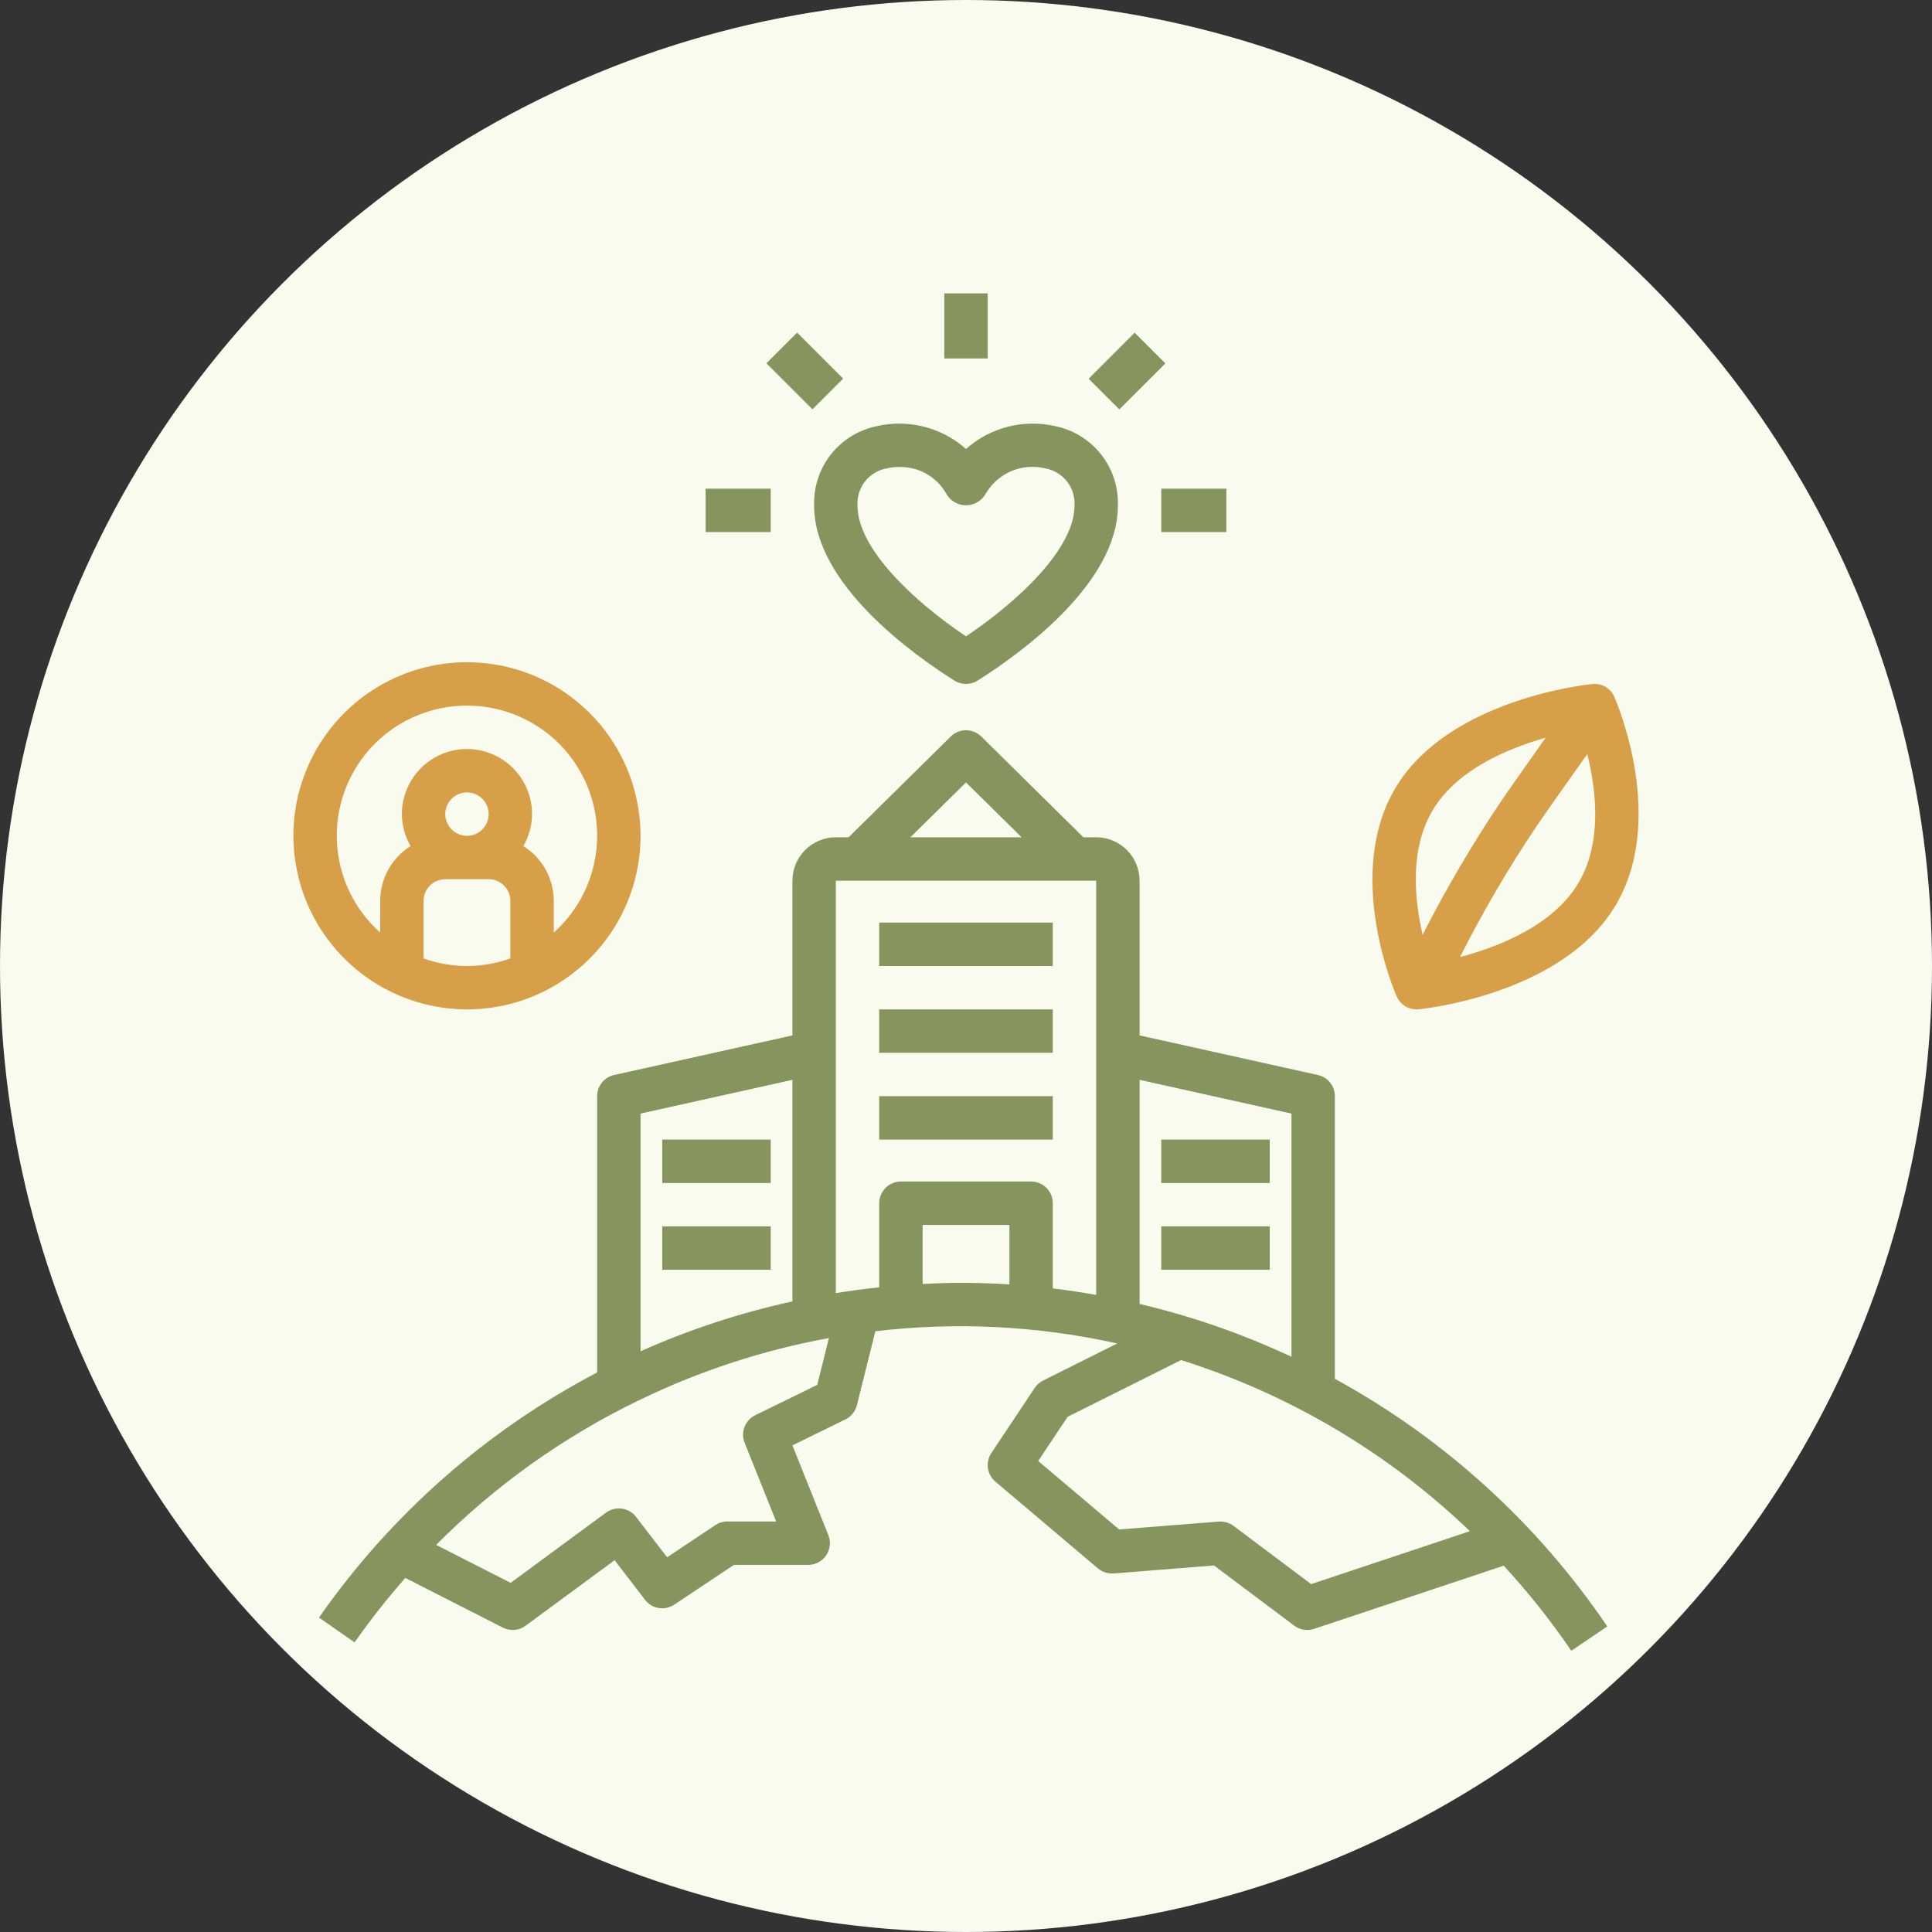
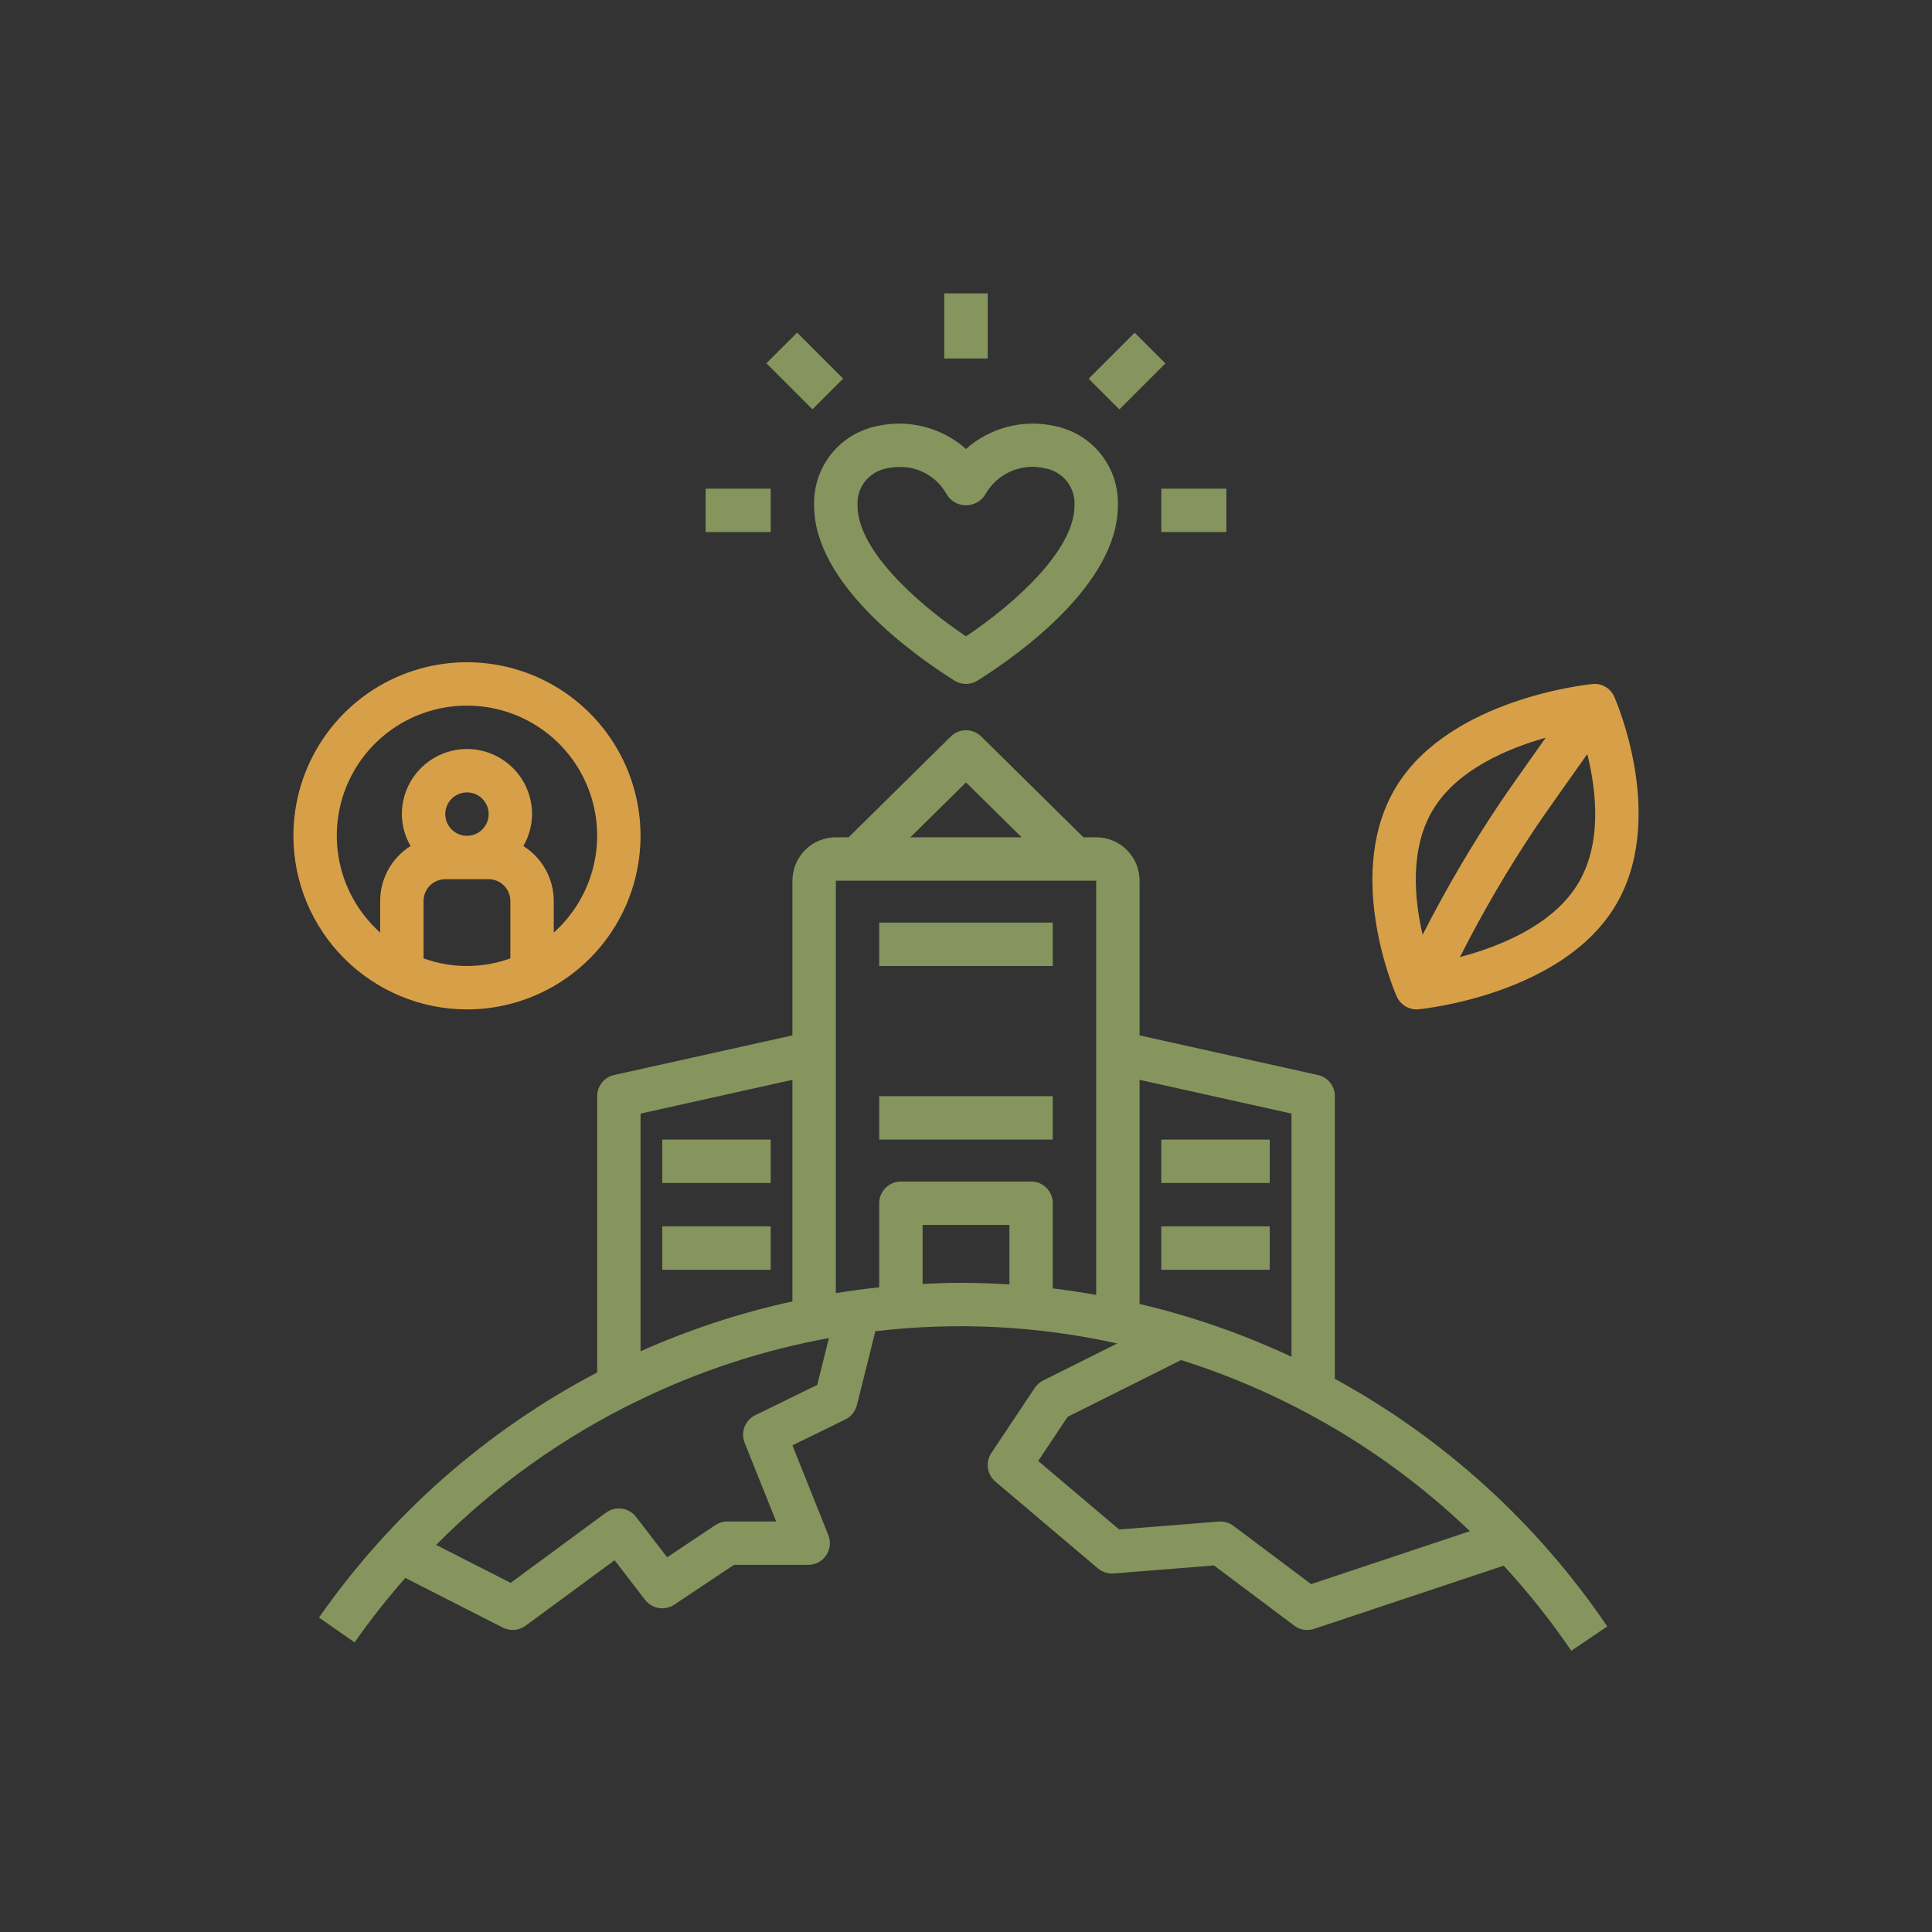
<svg xmlns="http://www.w3.org/2000/svg" width="64" height="64" viewBox="0 0 64 64" fill="none">
  <rect x="0" y="0" width="64" height="64" fill="#333333" stroke="none" />
-   <circle cx="32" cy="32" r="32" fill="#F8FBEE" />
  <g clip-path="url(#clip0_2075_47190)">
    <path d="M37.75 29.173C37.75 28.792 37.598 28.427 37.329 28.157C37.059 27.888 36.694 27.736 36.313 27.736H35.889L32.505 24.397C32.37 24.265 32.189 24.19 32 24.19C31.811 24.19 31.63 24.265 31.496 24.397L28.112 27.736H27.688C27.307 27.736 26.941 27.888 26.672 28.157C26.402 28.427 26.251 28.792 26.25 29.173V34.299L20.344 35.611C20.185 35.646 20.042 35.735 19.94 35.863C19.837 35.99 19.781 36.149 19.782 36.312V45.464C16.104 47.393 12.944 50.178 10.567 53.584L11.746 54.406C12.266 53.664 12.828 52.951 13.427 52.271L16.658 53.917C16.777 53.977 16.91 54.004 17.043 53.993C17.176 53.982 17.303 53.934 17.41 53.855L20.359 51.684L21.368 52.996C21.479 53.14 21.641 53.237 21.82 53.267C22 53.297 22.185 53.257 22.336 53.156L24.312 51.839H26.772C26.89 51.839 27.006 51.81 27.109 51.755C27.213 51.7 27.302 51.62 27.368 51.523C27.433 51.426 27.474 51.314 27.487 51.197C27.5 51.08 27.483 50.962 27.44 50.853L26.25 47.879L28.004 47.021C28.098 46.975 28.18 46.909 28.246 46.827C28.312 46.746 28.359 46.651 28.385 46.549L28.997 44.099C31.672 43.782 34.381 43.919 37.01 44.504L34.554 45.732C34.442 45.788 34.347 45.872 34.277 45.976L32.84 48.133C32.742 48.279 32.701 48.457 32.726 48.632C32.75 48.806 32.838 48.966 32.973 49.08L36.37 51.955C36.516 52.076 36.703 52.136 36.892 52.123L40.215 51.858L42.873 53.851C42.997 53.945 43.148 53.995 43.304 53.995C43.381 53.995 43.458 53.983 43.531 53.958L49.812 51.865C50.627 52.748 51.375 53.691 52.052 54.684L53.243 53.878C50.93 50.465 47.837 47.652 44.219 45.675V36.312C44.219 36.149 44.163 35.99 44.061 35.863C43.959 35.735 43.816 35.646 43.656 35.611L37.75 34.299V29.173ZM32 25.919L33.842 27.736H30.158L32 25.919ZM21.219 36.889L26.25 35.771V43.111C24.521 43.488 22.835 44.042 21.219 44.763V36.889ZM27.072 45.876L25.019 46.881C24.856 46.96 24.729 47.099 24.664 47.268C24.599 47.437 24.6 47.625 24.667 47.794L25.711 50.401H24.094C23.952 50.401 23.813 50.444 23.695 50.522L22.099 51.587L21.07 50.249C20.956 50.1 20.787 50.002 20.601 49.976C20.415 49.95 20.226 49.997 20.074 50.109L16.916 52.434L14.447 51.177C16.405 49.206 18.684 47.582 21.187 46.375H21.219V46.36C23.198 45.404 25.297 44.719 27.459 44.325L27.072 45.876ZM33.438 42.547C32.896 42.513 32.351 42.496 31.804 42.495C31.388 42.495 30.975 42.513 30.563 42.533V40.577H33.438V42.547ZM36.313 42.896C35.837 42.812 35.358 42.738 34.875 42.681V39.858C34.875 39.764 34.857 39.67 34.821 39.583C34.785 39.496 34.731 39.417 34.665 39.35C34.598 39.283 34.519 39.23 34.432 39.194C34.344 39.158 34.251 39.139 34.157 39.139H29.844C29.75 39.139 29.656 39.158 29.569 39.194C29.482 39.23 29.402 39.283 29.336 39.35C29.269 39.417 29.216 39.496 29.18 39.583C29.144 39.67 29.125 39.764 29.125 39.858V42.644C28.643 42.695 28.164 42.759 27.688 42.836V29.173H36.313V42.896ZM48.693 50.722L43.434 52.476L40.86 50.545C40.719 50.441 40.546 50.391 40.372 50.404L37.073 50.666L34.392 48.397L35.367 46.933L39.124 45.054C42.707 46.183 45.982 48.122 48.693 50.722ZM42.782 36.889V44.945C41.169 44.189 39.483 43.603 37.75 43.195V35.771L42.782 36.889Z" fill="#85955D" />
    <path d="M29.125 30.562H34.875V32H29.125V30.562Z" fill="#85955D" />
-     <path d="M29.125 33.438H34.875V34.875H29.125V33.438Z" fill="#85955D" />
+     <path d="M29.125 33.438H34.875H29.125V33.438Z" fill="#85955D" />
    <path d="M29.125 36.312H34.875V37.75H29.125V36.312Z" fill="#85955D" />
    <path d="M21.938 37.75H25.531V39.188H21.938V37.75Z" fill="#85955D" />
    <path d="M38.469 37.75H42.062V39.188H38.469V37.75Z" fill="#85955D" />
    <path d="M21.938 40.625H25.531V42.062H21.938V40.625Z" fill="#85955D" />
    <path d="M38.469 40.625H42.062V42.062H38.469V40.625Z" fill="#85955D" />
    <path d="M26.969 16.748C26.969 19.337 30.219 21.665 31.617 22.546C31.732 22.618 31.864 22.656 32 22.656C32.136 22.656 32.269 22.618 32.383 22.546C33.781 21.665 37.031 19.337 37.031 16.748C37.052 16.136 36.855 15.535 36.475 15.054C36.096 14.572 35.558 14.241 34.958 14.117C34.44 13.998 33.902 14.005 33.387 14.136C32.873 14.268 32.397 14.52 32 14.873C31.603 14.52 31.127 14.268 30.613 14.136C30.098 14.005 29.56 13.998 29.042 14.117C28.442 14.241 27.904 14.572 27.524 15.054C27.145 15.535 26.948 16.136 26.969 16.748ZM29.373 15.516C29.507 15.485 29.644 15.47 29.781 15.47C30.102 15.461 30.419 15.54 30.697 15.7C30.975 15.859 31.204 16.093 31.358 16.374C31.424 16.485 31.518 16.577 31.631 16.641C31.743 16.705 31.871 16.738 32 16.738C32.129 16.738 32.257 16.705 32.369 16.641C32.482 16.577 32.576 16.485 32.642 16.374C32.834 16.034 33.132 15.766 33.49 15.611C33.848 15.456 34.248 15.423 34.627 15.516C34.911 15.567 35.166 15.721 35.345 15.948C35.523 16.175 35.611 16.46 35.594 16.748C35.594 18.174 33.736 19.914 32 21.08C30.264 19.914 28.406 18.174 28.406 16.748C28.389 16.46 28.477 16.175 28.655 15.948C28.834 15.721 29.089 15.567 29.373 15.516Z" fill="#85955D" />
    <path d="M38.469 16.188H40.625V17.625H38.469V16.188Z" fill="#85955D" />
    <path d="M23.375 16.188H25.531V17.625H23.375V16.188Z" fill="#85955D" />
    <path d="M25.389 12.034L26.406 11.018L27.93 12.542L26.914 13.559L25.389 12.034Z" fill="#85955D" />
    <path d="M36.063 12.546L37.588 11.021L38.605 12.038L37.08 13.562L36.063 12.546Z" fill="#85955D" />
    <path d="M31.281 9.719H32.719V11.875H31.281V9.719Z" fill="#85955D" />
    <path d="M15.469 33.438C16.606 33.438 17.718 33.1 18.663 32.468C19.609 31.837 20.346 30.939 20.781 29.888C21.216 28.837 21.33 27.681 21.108 26.566C20.886 25.45 20.339 24.426 19.535 23.622C18.73 22.817 17.706 22.27 16.59 22.048C15.475 21.826 14.319 21.94 13.268 22.375C12.218 22.81 11.32 23.547 10.688 24.493C10.056 25.439 9.719 26.55 9.719 27.688C9.72 29.212 10.327 30.674 11.405 31.751C12.483 32.829 13.944 33.436 15.469 33.438ZM16.906 31.748C15.977 32.084 14.96 32.084 14.031 31.748V29.844C14.031 29.653 14.107 29.471 14.242 29.336C14.377 29.201 14.559 29.125 14.75 29.125H16.188C16.378 29.125 16.561 29.201 16.695 29.336C16.83 29.471 16.906 29.653 16.906 29.844V31.748ZM14.75 26.969C14.75 26.827 14.792 26.688 14.871 26.569C14.95 26.451 15.062 26.359 15.194 26.305C15.325 26.25 15.47 26.236 15.609 26.264C15.748 26.291 15.877 26.36 15.977 26.46C16.078 26.561 16.146 26.689 16.174 26.828C16.201 26.968 16.187 27.113 16.133 27.244C16.078 27.375 15.986 27.487 15.868 27.566C15.75 27.645 15.611 27.688 15.469 27.688C15.278 27.687 15.095 27.611 14.961 27.477C14.826 27.342 14.75 27.159 14.75 26.969ZM15.469 23.375C16.342 23.374 17.194 23.638 17.914 24.132C18.633 24.626 19.185 25.328 19.497 26.143C19.809 26.958 19.866 27.849 19.66 28.697C19.454 29.546 18.995 30.311 18.344 30.893V29.844C18.343 29.48 18.25 29.123 18.074 28.805C17.898 28.487 17.644 28.219 17.337 28.026C17.523 27.705 17.623 27.34 17.625 26.969C17.625 26.397 17.398 25.848 16.993 25.444C16.589 25.04 16.041 24.812 15.469 24.812C14.897 24.812 14.348 25.04 13.944 25.444C13.54 25.848 13.312 26.397 13.312 26.969C13.315 27.34 13.414 27.705 13.601 28.026C13.293 28.219 13.04 28.487 12.863 28.805C12.687 29.123 12.594 29.48 12.594 29.844V30.893C11.943 30.311 11.484 29.546 11.278 28.697C11.072 27.849 11.129 26.958 11.44 26.143C11.752 25.328 12.304 24.626 13.024 24.132C13.743 23.638 14.596 23.374 15.469 23.375Z" fill="#D7A048" />
    <path d="M46.925 33.438C46.949 33.438 46.972 33.436 46.996 33.434C47.186 33.415 51.659 32.942 53.454 30.097C55.264 27.227 53.55 23.253 53.477 23.085C53.417 22.946 53.314 22.829 53.183 22.752C53.052 22.676 52.899 22.643 52.748 22.66C52.559 22.678 48.085 23.152 46.291 25.997C44.48 28.867 46.194 32.84 46.267 33.008C46.324 33.136 46.416 33.244 46.532 33.321C46.649 33.397 46.786 33.437 46.925 33.438ZM52.238 29.33C51.387 30.679 49.639 31.366 48.363 31.704C49.12 30.208 49.967 28.76 50.901 27.369C51.095 27.079 51.914 25.918 52.581 24.979C52.88 26.183 53.094 27.974 52.238 29.33ZM47.506 26.764C48.317 25.478 49.947 24.793 51.202 24.438C50.58 25.315 49.894 26.29 49.707 26.569C48.759 27.982 47.897 29.451 47.126 30.967C46.848 29.767 46.686 28.063 47.506 26.764Z" fill="#D7A048" />
  </g>
  <defs>
    <clipPath id="clip0_2075_47190">
      <rect width="46" height="46" fill="white" transform="translate(9 9)" />
    </clipPath>
  </defs>
</svg>